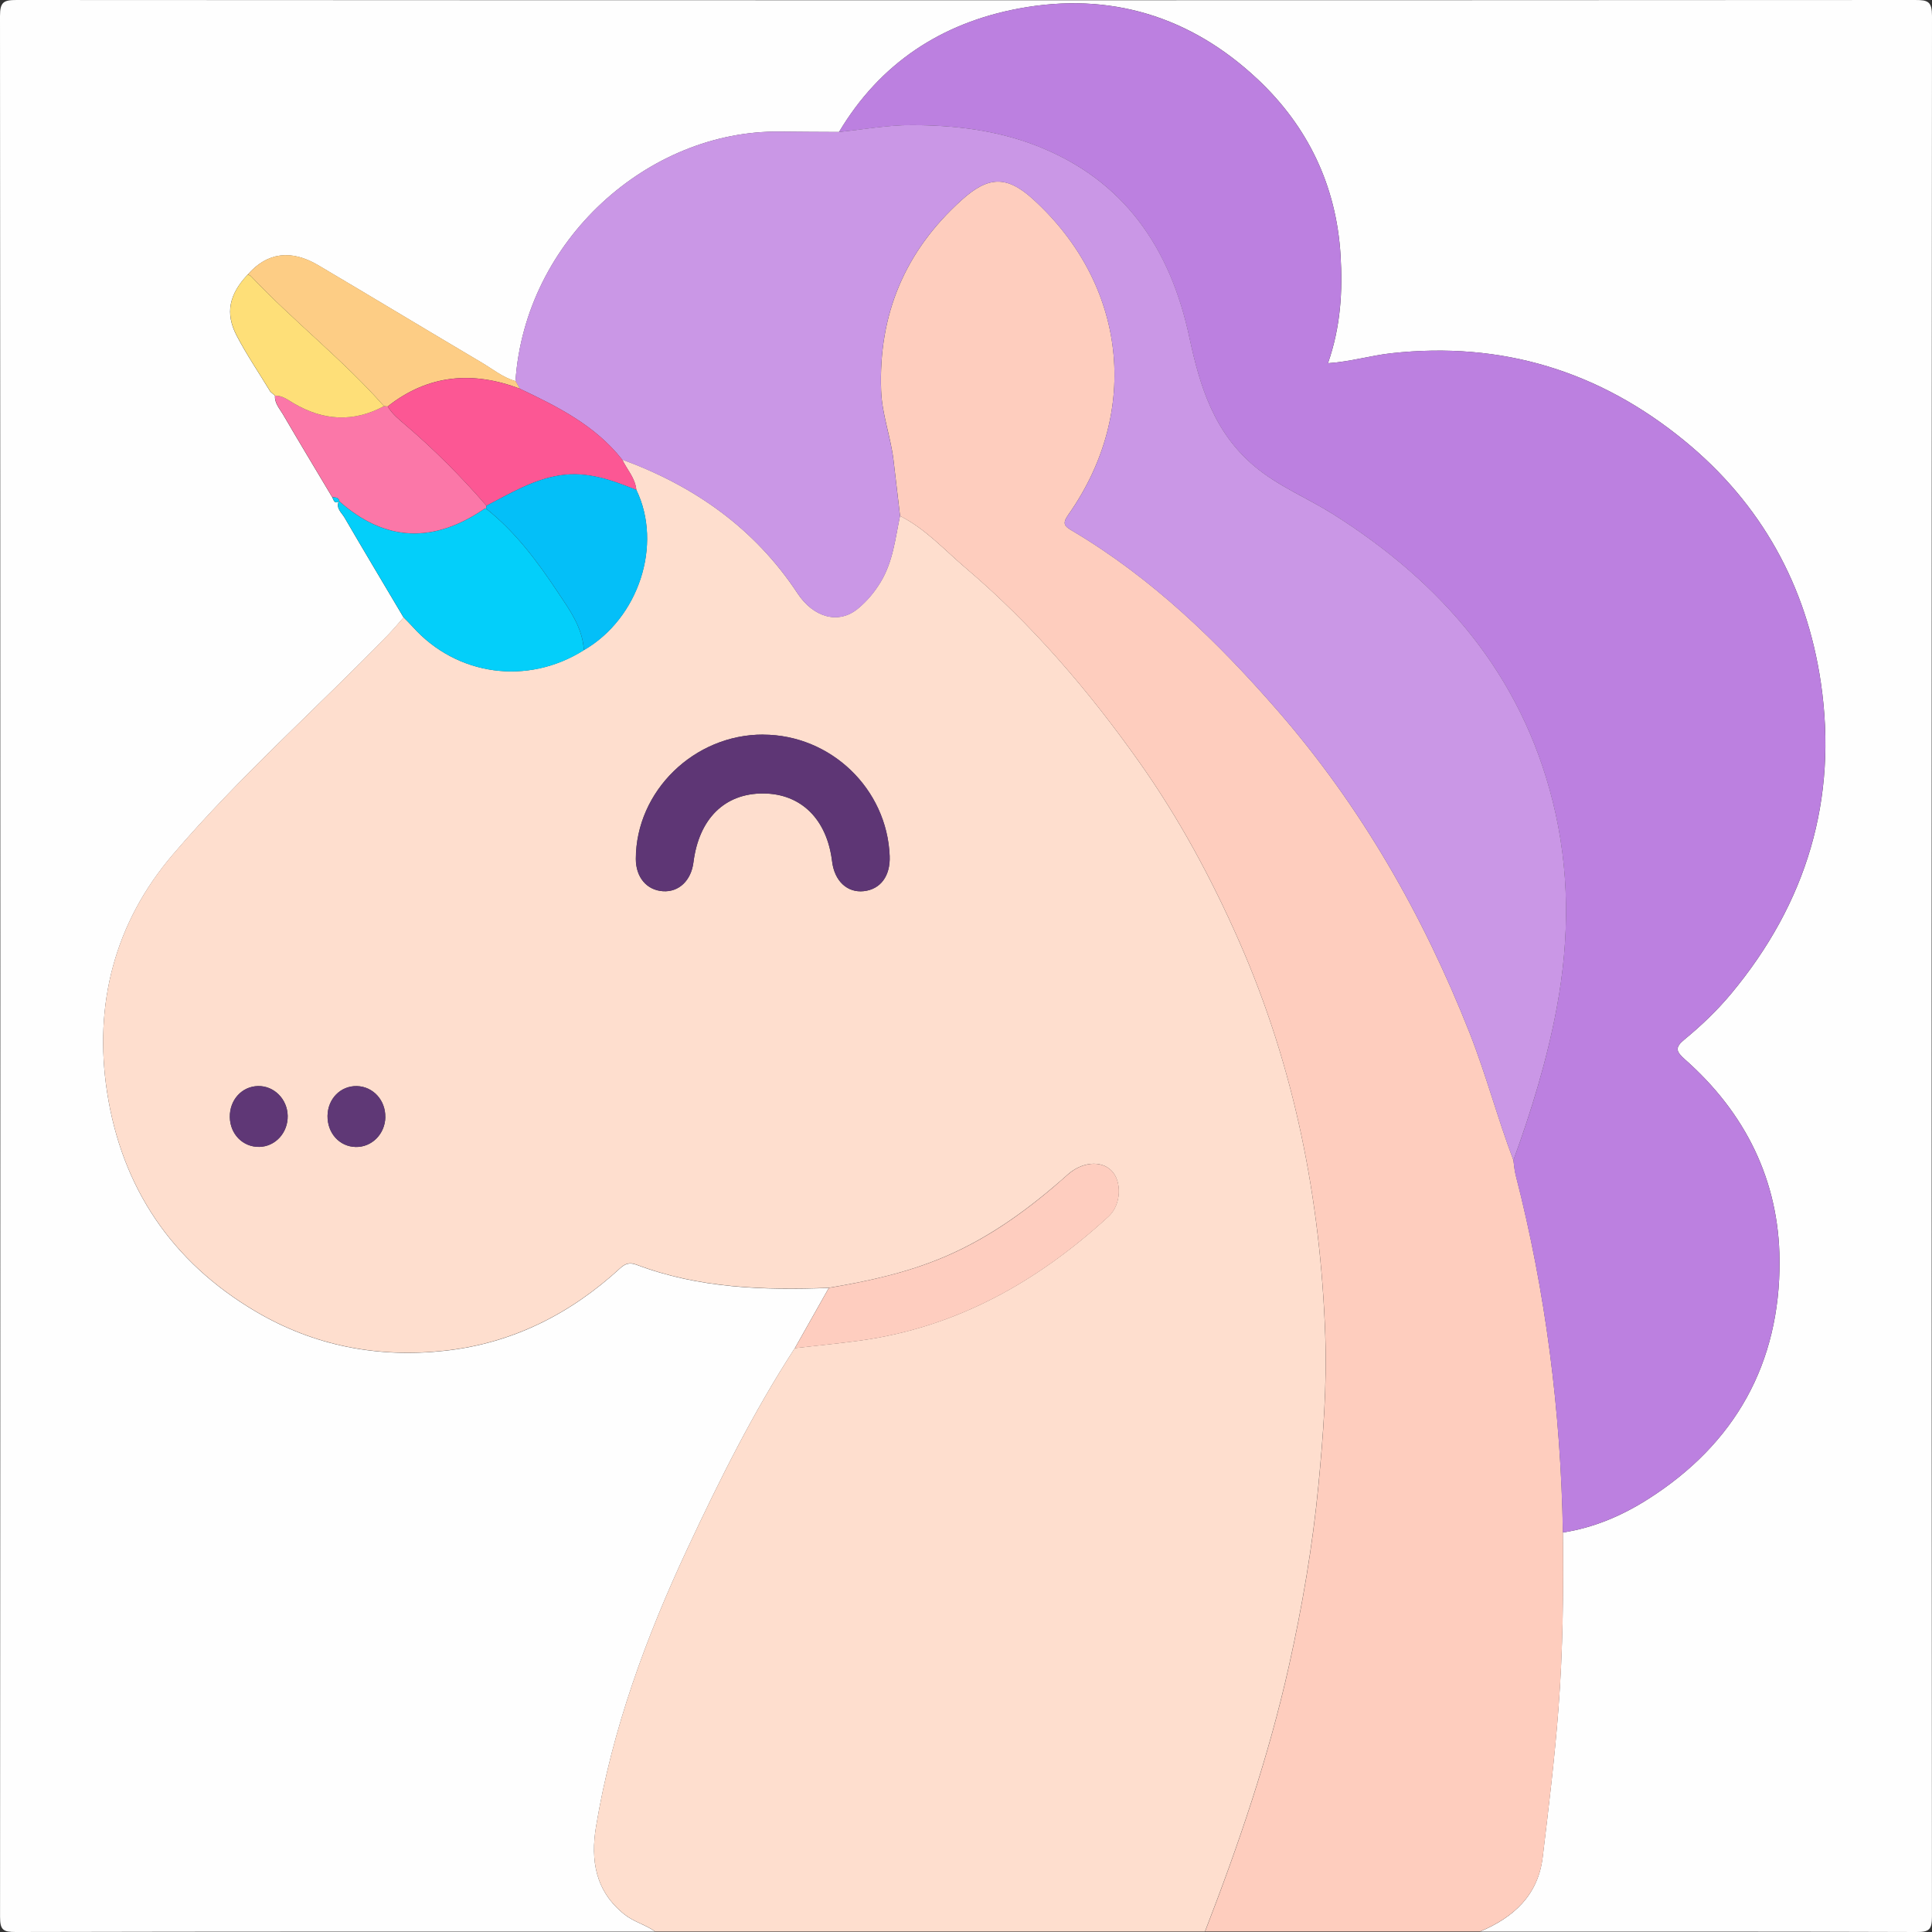
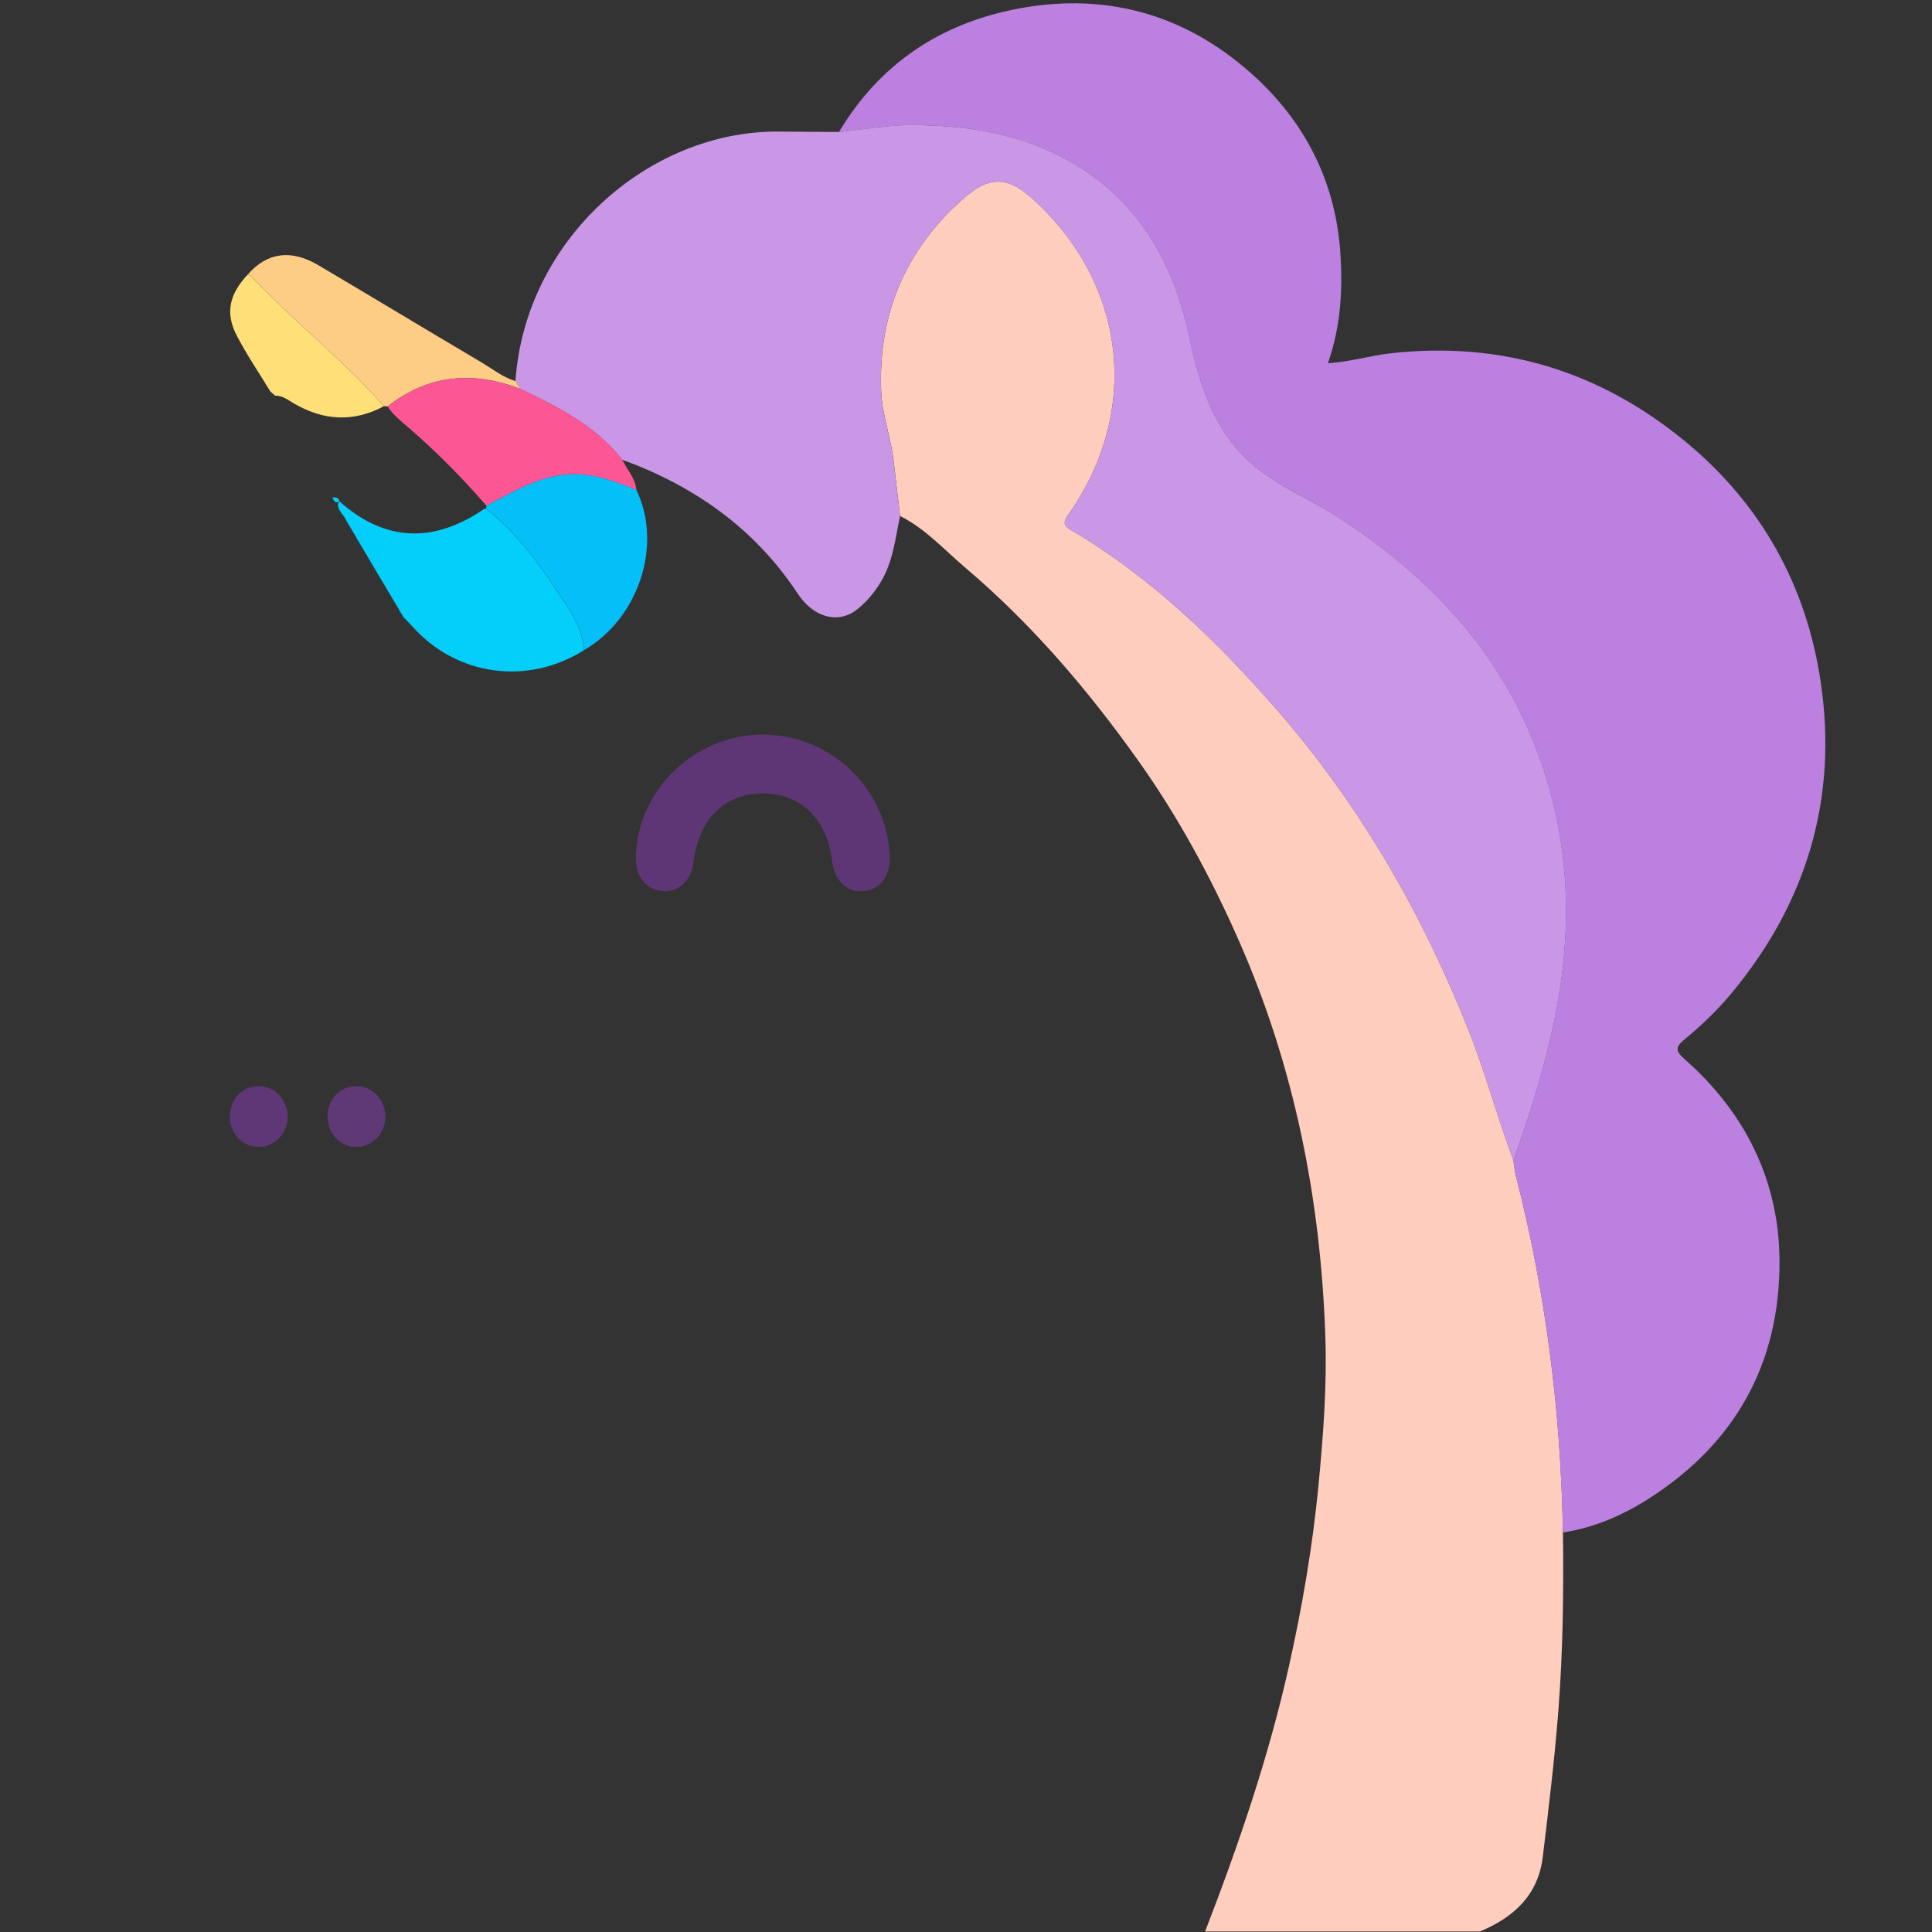
<svg xmlns="http://www.w3.org/2000/svg" id="_Слой_1" data-name="Слой 1" viewBox="0 0 384 384">
  <rect x="0" y="0" width="384" height="384" fill="#333333" stroke="none" />
  <defs>
    <style> .cls-1 { fill: #5f3776; } .cls-1, .cls-2, .cls-3, .cls-4, .cls-5, .cls-6, .cls-7, .cls-8, .cls-9, .cls-10, .cls-11, .cls-12, .cls-13, .cls-14, .cls-15 { stroke-width: 0px; } .cls-2 { fill: #fefefe; } .cls-3 { fill: #fedf78; } .cls-4 { fill: #bc80e0; } .cls-5 { fill: #fdcd85; } .cls-6 { fill: #5f3876; } .cls-7 { fill: #fecdbe; } .cls-8 { fill: #04bff8; } .cls-9 { fill: #5e3675; } .cls-10 { fill: #03cffa; } .cls-11 { fill: #fb77a8; } .cls-12 { fill: #fc5794; } .cls-13 { fill: #ca97e6; } .cls-14 { fill: #fedece; } .cls-15 { fill: #fecdbf; } </style>
  </defs>
-   <path class="cls-2" d="m130.27,383.93c-42.39,0-84.77-.03-127.16.07-2.48,0-3.1-.39-3.1-3.02C.09,255.05.09,129.12,0,3.19,0,.37.74,0,3.31,0c125.79.07,251.58.07,377.37,0,2.54,0,3.32.32,3.32,3.18-.1,125.93-.1,251.85-.01,377.78,0,2.61-.58,3.05-3.09,3.04-28.92-.11-57.85-.07-86.77-.07,6.7-2.8,11.58-7.22,12.49-14.81,1.18-9.82,2.38-19.65,3.13-29.51.89-11.64,1.02-23.33.88-35.01,6.12-.94,11.71-3.32,16.89-6.61,17.38-11.02,26.3-27.05,26.18-47.43-.09-15.91-6.8-29.4-18.81-40-1.76-1.56-2.03-2.35-.14-3.91,3.36-2.76,6.51-5.76,9.32-9.13,15.01-18.02,21.25-38.71,17.84-61.85-2.84-19.28-11.86-35.55-27.04-48.01-16.97-13.93-36.39-19.87-58.36-17.45-4.08.45-8.06,1.68-12.56,1.98,2.54-7.29,2.93-14.34,2.5-21.46-.84-13.82-6.49-25.57-16.44-34.94-13.35-12.57-29.42-17.48-47.5-14.1-15.39,2.87-27.6,10.88-35.75,24.55-3.92-.02-7.85-.03-11.77-.08-26.12-.3-50.64,21.58-52.53,49.61-2.55-.75-4.6-2.44-6.83-3.76-10.81-6.39-21.56-12.89-32.37-19.28-5.44-3.22-10.2-2.53-14.02,1.84-3.69,3.9-4.54,7.68-2.2,12.16,2,3.83,4.45,7.42,6.69,11.12.32.28.64.55.95.83l-.03-.02c-.1,1.48.9,2.53,1.57,3.67,3.23,5.53,6.54,11.02,9.82,16.52.28.59.44,1.42,1.4.76l-.08-.02c-.67,1.42.52,2.28,1.09,3.25,3.88,6.66,7.84,13.27,11.77,19.9-.99,1.11-1.94,2.26-2.97,3.33-14.22,14.66-29.6,28.21-42.87,43.76-11.59,13.56-15.79,29.81-13.09,47.29,2.93,18.91,12.8,33.67,29.49,43.53,11.66,6.89,24.36,9.3,37.66,7.83,13.36-1.47,24.91-7.29,34.79-16.37,1.05-.96,1.9-1.24,3.29-.72,12.35,4.67,25.23,5.09,38.21,4.6-2.25,3.99-4.51,7.99-6.76,11.98-8.21,12.64-14.92,26.11-21.29,39.73-8.27,17.69-14.99,35.98-18.21,55.34-1.11,6.66-.16,12.88,5.68,17.5,1.89,1.49,4.22,2.03,6.12,3.41Z" />
-   <path class="cls-14" d="m130.27,383.93c-1.9-1.38-4.22-1.91-6.12-3.41-5.84-4.61-6.79-10.83-5.68-17.5,3.22-19.37,9.94-37.65,18.21-55.34,6.37-13.62,13.08-27.08,21.29-39.73,4.29-.49,8.6-.91,12.88-1.49,19.27-2.63,35.36-11.71,49.47-24.67,2.57-2.36,2.7-7.04.56-9.15-2.13-2.1-5.91-1.64-8.63.78-7.34,6.54-15.13,12.33-24.29,16.28-7.5,3.23-15.28,4.93-23.23,6.26-12.98.48-25.86.07-38.21-4.6-1.39-.53-2.24-.24-3.29.72-9.88,9.08-21.43,14.9-34.79,16.37-13.3,1.47-26-.94-37.66-7.83-16.68-9.86-26.56-24.61-29.49-43.53-2.7-17.48,1.5-33.72,13.09-47.29,13.28-15.54,28.66-29.09,42.87-43.76,1.03-1.07,1.98-2.22,2.97-3.33.6.62,1.21,1.21,1.79,1.85,8.75,9.79,22.85,11.72,34.03,4.65,10.9-6.29,15.7-20.96,10.43-31.85-.22-2.34-1.85-4.03-2.82-6.03,14.37,5.26,26.36,13.69,34.87,26.6,3.14,4.76,8.1,6.22,11.96,3.06,1.82-1.49,3.32-3.28,4.57-5.35,2.45-4.06,2.89-8.64,3.83-13.1,5.05,2.54,8.79,6.73,13.02,10.32,13.25,11.25,24.44,24.37,34.44,38.48,7.92,11.17,14.42,23.19,19.95,35.77,10.99,24.99,16.17,51.21,17.11,78.35.35,9.93-.41,19.83-1.36,29.74-1.16,12.1-3.21,24.03-5.85,35.86-4.04,18.09-10.02,35.59-16.7,52.85h-109.24Zm21.42-237.92c-13.74-.04-25.3,11.24-25.32,24.7,0,3.64,2.14,6.21,5.38,6.43,3.16.21,5.61-2.11,6.07-5.75,1.1-8.67,6.22-13.72,13.89-13.68,7.51.04,12.65,5.12,13.67,13.51.47,3.88,3,6.26,6.28,5.91,3.35-.36,5.32-3.02,5.16-6.98-.52-13.37-11.69-24.09-25.14-24.13Zm-75.11,76.03c.06-3.37-2.43-6.08-5.64-6.17-3.23-.08-5.8,2.51-5.84,5.92-.04,3.44,2.37,6.11,5.6,6.18,3.2.07,5.83-2.58,5.89-5.93Zm-25.04,5.91c3.19-.06,5.7-2.81,5.64-6.17-.06-3.33-2.71-5.99-5.9-5.92-3.22.07-5.66,2.76-5.6,6.18.06,3.4,2.61,5.97,5.87,5.91Z" />
  <path class="cls-7" d="m239.51,383.93c6.68-17.27,12.66-34.76,16.7-52.85,2.64-11.84,4.69-23.76,5.85-35.86.95-9.91,1.7-19.8,1.36-29.74-.95-27.14-6.13-53.36-17.11-78.35-5.53-12.58-12.03-24.6-19.95-35.77-10.01-14.11-21.19-27.22-34.44-38.48-4.23-3.59-7.96-7.78-13.02-10.32-.43-3.69-.87-7.37-1.3-11.06-.55-4.67-2.3-9.11-2.47-13.89-.54-15.12,4.72-27.66,15.96-37.81,5.31-4.8,8.97-5,14.26-.19,18.57,16.89,21.45,42.12,7.03,62.63-1.3,1.84-.85,2.32.75,3.26,15.8,9.37,28.81,21.96,40.79,35.72,16.59,19.05,28.92,40.64,38.18,64.08,3.28,8.32,5.55,16.97,8.71,25.31.15.98.2,1.98.45,2.93,5.99,23.3,8.97,47,9.39,71.03.14,11.68.01,23.37-.88,35.01-.75,9.86-1.95,19.69-3.13,29.51-.91,7.59-5.79,12.01-12.49,14.81h-54.62Z" />
  <path class="cls-4" d="m310.63,304.59c-.41-24.04-3.39-47.73-9.39-71.03-.25-.95-.3-1.95-.45-2.93,3.61-9.92,6.69-19.95,8.63-30.38,2.56-13.76,2.57-27.38-.8-40.92-6.3-25.29-22.04-43.47-43.65-57.12-5.14-3.25-10.83-5.52-15.58-9.48-8.07-6.75-10.9-15.83-13-25.67-3.76-17.61-12.88-31.31-30.43-38.11-8-3.1-16.36-4.07-24.81-4.08-4.8,0-9.6.89-14.4,1.37,8.15-13.67,20.36-21.68,35.75-24.55,18.08-3.37,34.15,1.54,47.5,14.1,9.95,9.37,15.61,21.12,16.44,34.94.43,7.12.03,14.17-2.5,21.46,4.5-.29,8.48-1.53,12.56-1.98,21.96-2.42,41.39,3.52,58.36,17.45,15.18,12.47,24.21,28.73,27.04,48.01,3.4,23.13-2.83,43.83-17.84,61.85-2.81,3.37-5.96,6.37-9.32,9.13-1.9,1.56-1.63,2.35.14,3.91,12.01,10.6,18.72,24.09,18.81,40,.12,20.38-8.79,36.42-26.18,47.43-5.19,3.29-10.77,5.66-16.89,6.61Z" />
  <path class="cls-13" d="m166.76,26.23c4.8-.49,9.6-1.38,14.4-1.37,8.45.02,16.82.98,24.81,4.08,17.55,6.81,26.68,20.5,30.43,38.11,2.1,9.84,4.93,18.92,13,25.67,4.75,3.97,10.44,6.24,15.58,9.48,21.61,13.65,37.35,31.83,43.65,57.12,3.37,13.53,3.36,27.16.8,40.92-1.94,10.43-5.03,20.46-8.63,30.38-3.17-8.35-5.43-16.99-8.71-25.31-9.26-23.44-21.58-45.03-38.18-64.08-11.98-13.75-24.99-26.34-40.79-35.72-1.6-.95-2.05-1.42-.75-3.26,14.43-20.51,11.54-45.75-7.03-62.63-5.29-4.81-8.94-4.61-14.26.19-11.24,10.15-16.5,22.69-15.96,37.81.17,4.78,1.91,9.21,2.47,13.89.44,3.69.87,7.37,1.3,11.06-.94,4.46-1.38,9.04-3.83,13.1-1.25,2.07-2.75,3.87-4.57,5.35-3.87,3.16-8.82,1.7-11.96-3.06-8.51-12.91-20.49-21.34-34.87-26.6-5.33-6.78-12.77-10.51-20.32-14.09l-.89-1.51c1.89-28.03,26.41-49.91,52.53-49.61,3.92.05,7.85.05,11.77.08Z" />
  <path class="cls-10" d="m116.06,129.23c-11.18,7.06-25.28,5.13-34.03-4.65-.57-.64-1.19-1.24-1.79-1.85-3.93-6.63-7.89-13.24-11.77-19.9-.56-.97-1.75-1.83-1.09-3.25,9.2,8.2,18.83,8.42,28.85,1.58.09-.06.24-.05.36-.08,5.8,4.59,10.16,10.43,14.2,16.51,2.38,3.57,4.99,7.1,5.26,11.65Z" />
-   <path class="cls-15" d="m164.75,255.97c7.94-1.33,15.73-3.04,23.23-6.26,9.17-3.94,16.95-9.74,24.29-16.28,2.72-2.43,6.49-2.88,8.63-.78,2.14,2.11,2.01,6.79-.56,9.15-14.11,12.96-30.2,22.04-49.47,24.67-4.28.58-8.59,1-12.88,1.49,2.25-3.99,4.51-7.99,6.76-11.98Z" />
-   <path class="cls-11" d="m96.59,101.07c-.12.02-.27.01-.36.08-10.02,6.84-19.65,6.62-28.85-1.58,0,0,.08.02.08.02-.18-.78-.82-.71-1.4-.76-3.28-5.5-6.59-10.99-9.82-16.52-.67-1.14-1.66-2.19-1.57-3.67,1.47-.06,2.57.86,3.71,1.53,5.9,3.45,11.85,3.81,17.94.56.24.04.49.05.74.06.91,1.52,2.26,2.6,3.59,3.73,5.76,4.92,11.08,10.28,16.04,16,0,.19-.04.38-.09.56Z" />
  <path class="cls-5" d="m77.06,80.78c-.25,0-.49-.02-.74-.06-8.17-9.25-17.95-16.85-26.42-25.81-.16-.17-.43-.24-.65-.36,3.82-4.37,8.57-5.06,14.02-1.84,10.81,6.39,21.56,12.89,32.37,19.28,2.23,1.32,4.28,3,6.83,3.76.29.5.59,1.01.88,1.51-9.4-3.56-18.22-2.84-26.29,3.51Z" />
  <path class="cls-3" d="m49.25,54.56c.22.12.49.19.65.36,8.47,8.95,18.25,16.56,26.42,25.81-6.09,3.26-12.04,2.89-17.94-.56-1.14-.67-2.24-1.58-3.71-1.53,0,0,.03.02.03.02-.32-.28-.64-.55-.95-.83-2.25-3.7-4.7-7.29-6.69-11.12-2.34-4.48-1.49-8.26,2.2-12.16Z" />
  <path class="cls-10" d="m66.06,98.83c.58.05,1.22-.02,1.4.76-.96.66-1.12-.17-1.4-.76Z" />
-   <path class="cls-11" d="m53.75,77.83c.32.28.64.55.95.83-.32-.28-.64-.55-.95-.83Z" />
  <path class="cls-9" d="m151.7,146.01c13.44.03,24.61,10.76,25.14,24.13.15,3.96-1.82,6.62-5.16,6.98-3.28.35-5.81-2.02-6.28-5.91-1.02-8.39-6.16-13.46-13.67-13.51-7.67-.04-12.8,5-13.89,13.68-.46,3.65-2.91,5.97-6.07,5.75-3.24-.22-5.39-2.78-5.38-6.43.03-13.46,11.58-24.74,25.32-24.7Z" />
  <path class="cls-12" d="m77.06,80.78c8.07-6.35,16.9-7.07,26.29-3.51,7.55,3.58,14.99,7.31,20.32,14.09.97,1.99,2.6,3.68,2.82,6.03-4.85-1.97-9.75-3.73-15.11-2.92-5.37.81-9.97,3.6-14.69,6.05-4.96-5.72-10.28-11.08-16.04-16-1.32-1.13-2.67-2.22-3.59-3.73Z" />
  <path class="cls-8" d="m96.69,100.51c4.72-2.45,9.32-5.23,14.69-6.05,5.36-.81,10.27.95,15.11,2.92,5.27,10.89.47,25.56-10.43,31.85-.27-4.55-2.89-8.08-5.26-11.65-4.05-6.08-8.4-11.92-14.2-16.51.06-.18.09-.37.09-.56Z" />
  <path class="cls-6" d="m76.59,222.04c-.06,3.35-2.69,6-5.89,5.93-3.22-.07-5.64-2.74-5.6-6.18.04-3.41,2.61-6,5.84-5.92,3.22.08,5.7,2.8,5.64,6.17Z" />
  <path class="cls-1" d="m51.55,227.96c-3.26.06-5.81-2.51-5.87-5.91-.06-3.42,2.38-6.11,5.6-6.18,3.19-.07,5.84,2.59,5.9,5.92.06,3.36-2.45,6.1-5.64,6.17Z" />
</svg>